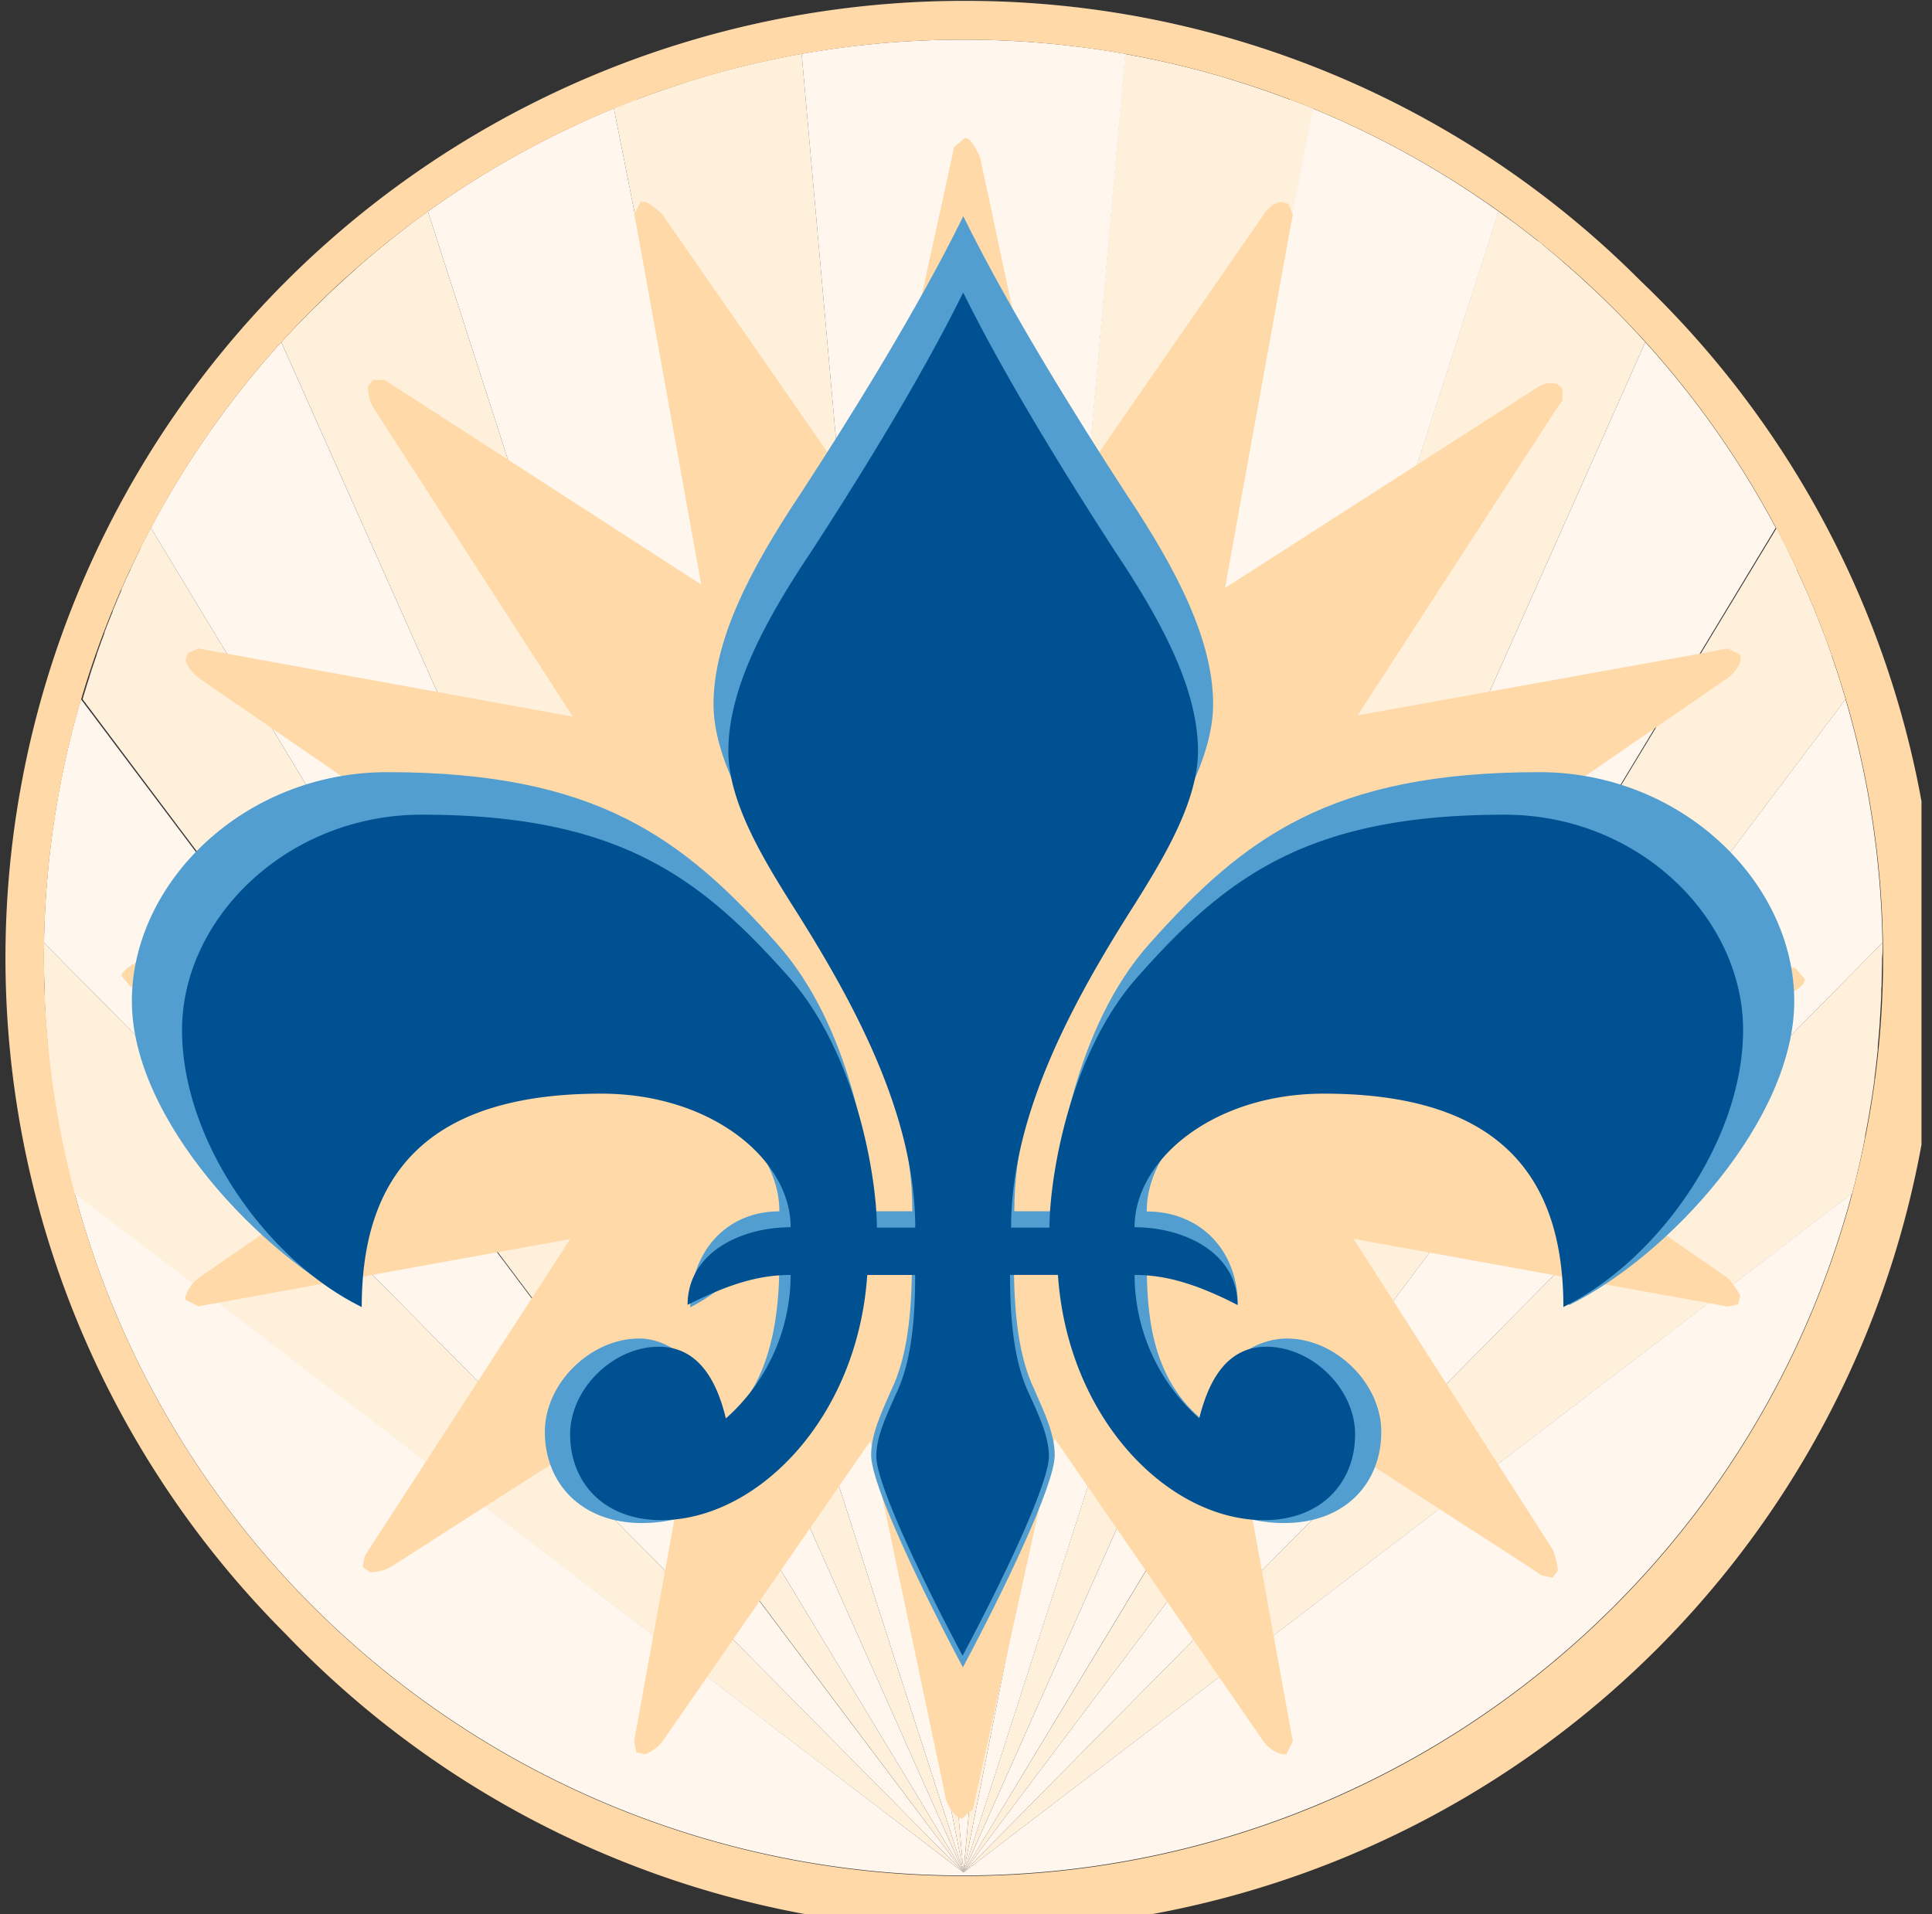
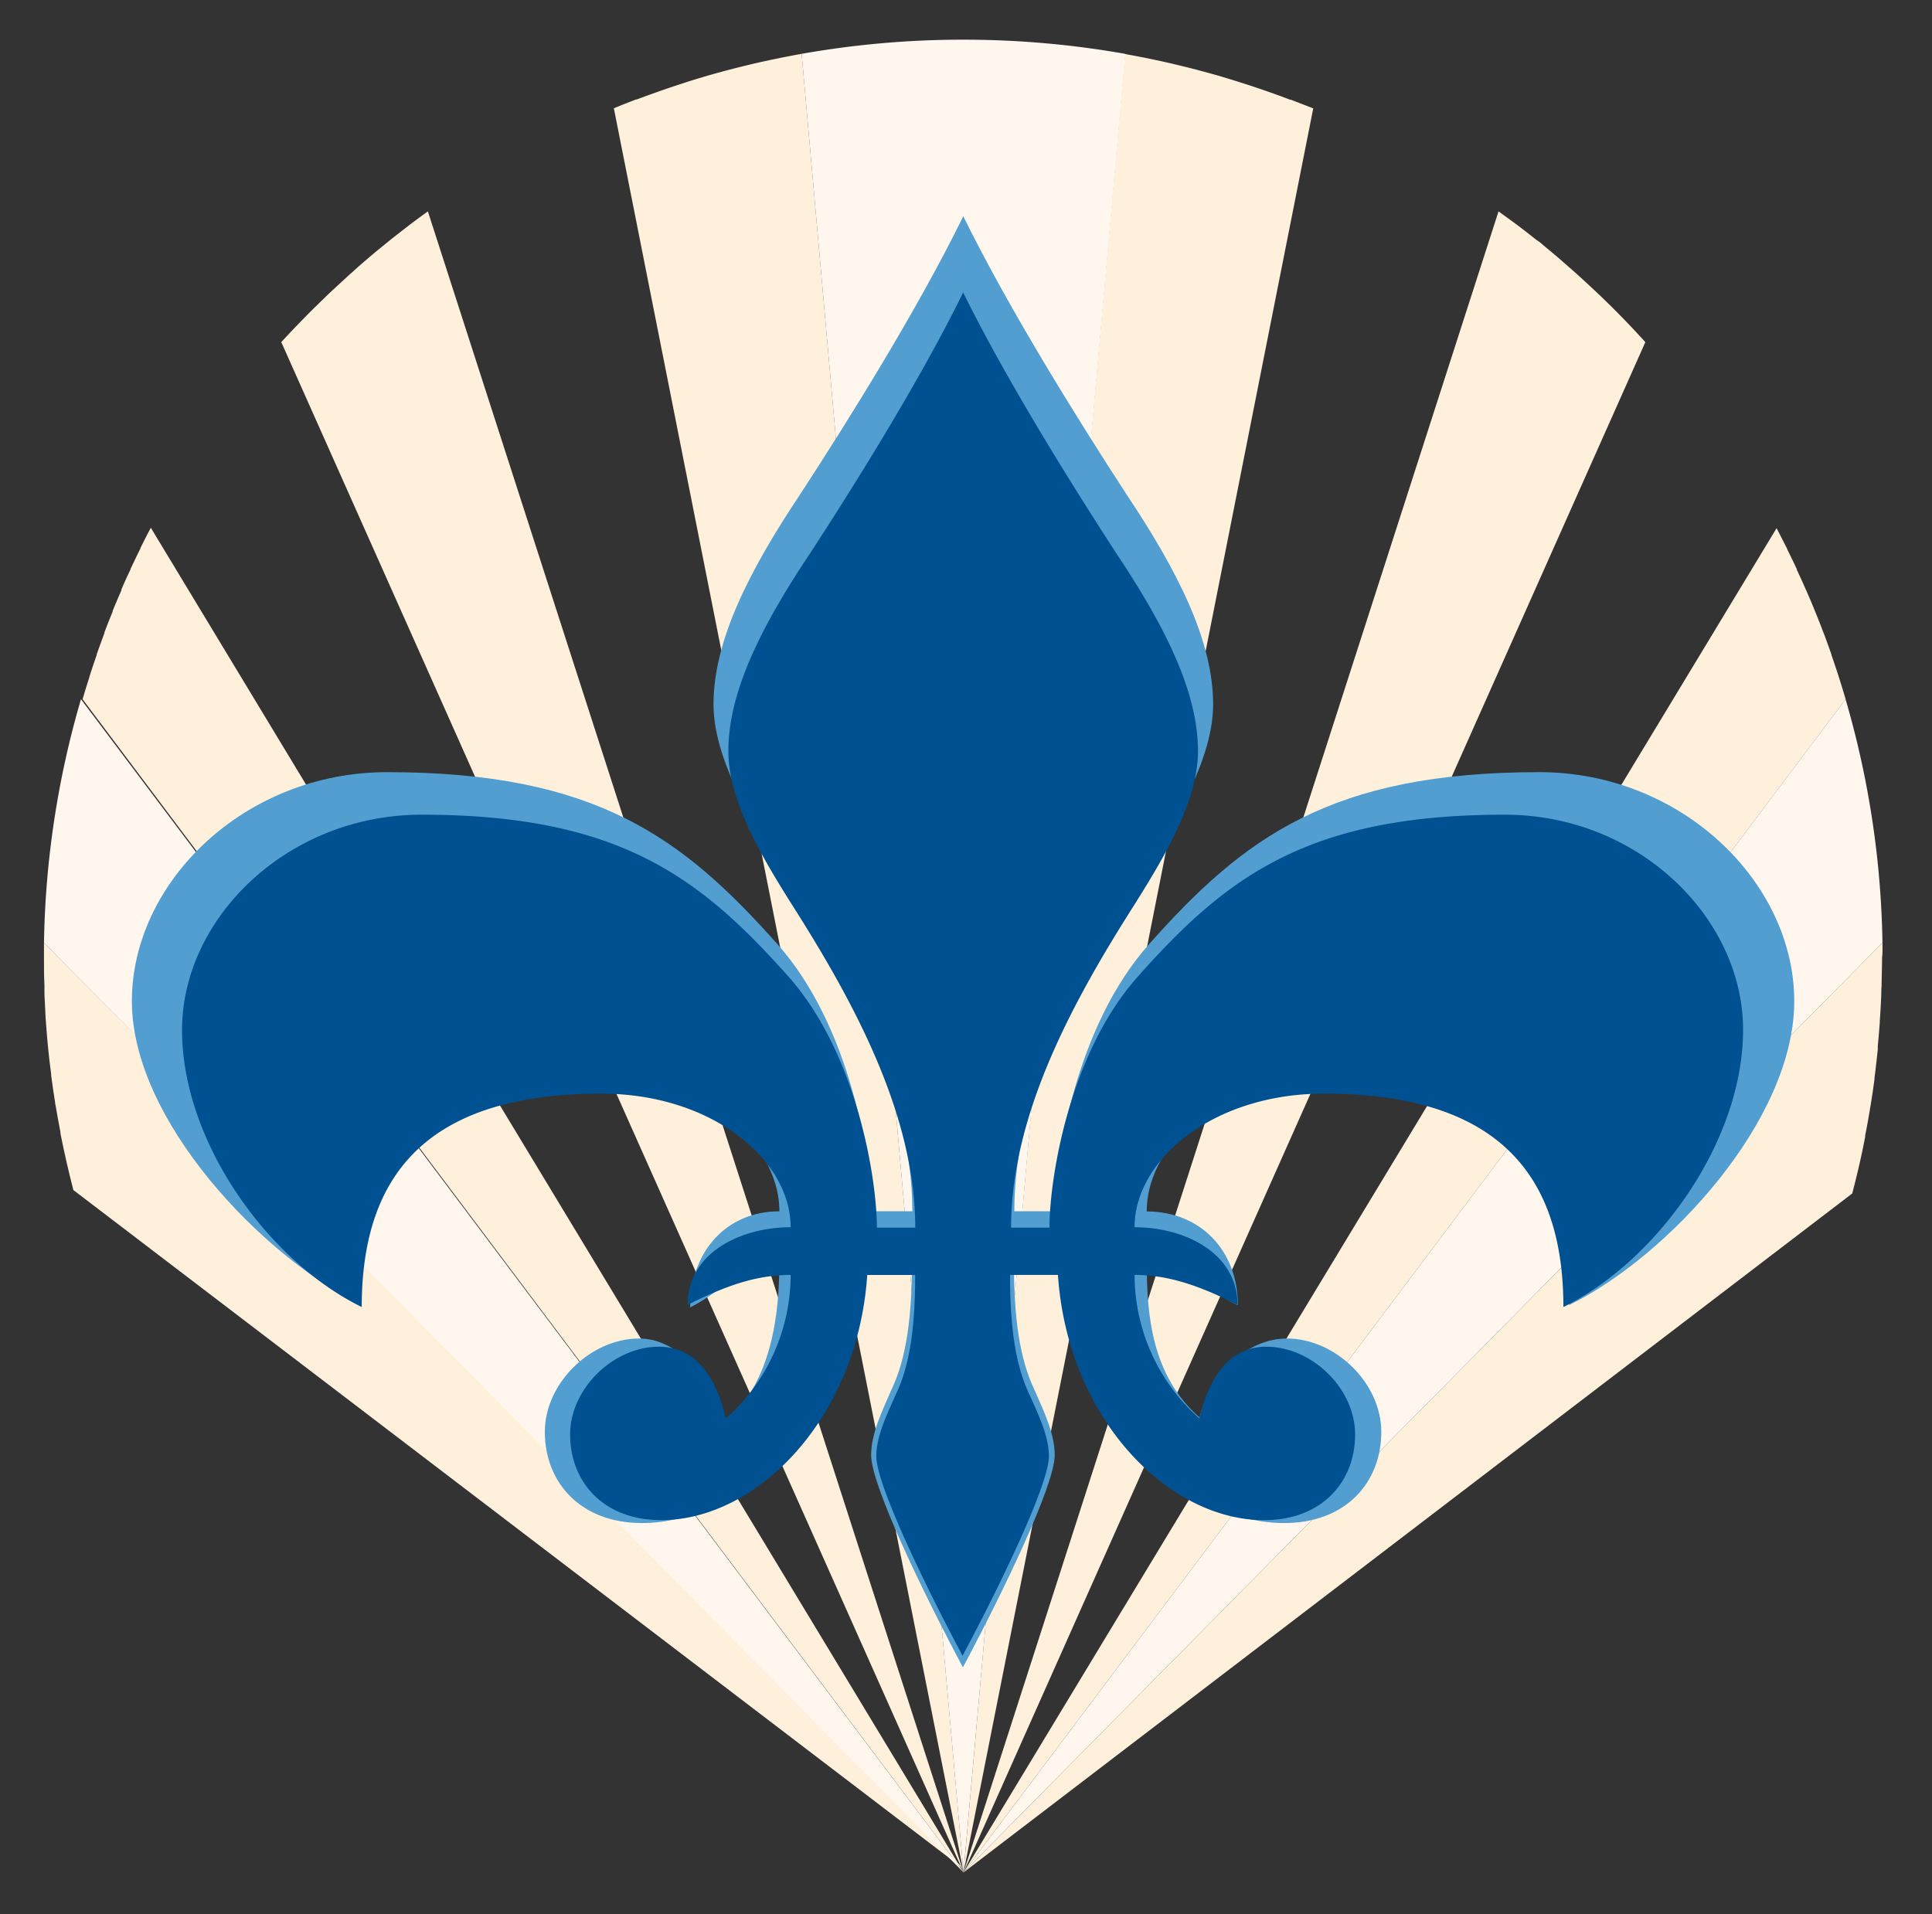
<svg xmlns="http://www.w3.org/2000/svg" width="111" height="110" viewBox="0 0 111 110" fill="none">
  <rect x="0" y="0" width="111" height="110" fill="#333333" stroke="none" />
  <g clip-path="url(#a)">
    <path d="M108.154 54.172L55.359 107.59l51.057-39.012c.283-1.074.536-2.162.744-3.258v-.071c.101-.498.19-1 .272-1.486 0-.075.026-.149.037-.223a51.9 51.9 0 0 0 .227-1.53v-.075c.071-.546.134-1.096.19-1.646v-.186c.044-.457.082-.914.115-1.374 0-.153.019-.305.026-.458.026-.39.045-.78.06-1.174 0-.152 0-.304.018-.46 0-.528.026-1.06.026-1.594.034-.305.026-.587.023-.87zM105.646 38.898a49.495 49.495 0 0 0-.417-1.244v-.03c-.145-.409-.29-.817-.442-1.218a.564.564 0 0 0-.019-.041 42.534 42.534 0 0 0-.469-1.197l-.018-.044c-.16-.398-.328-.792-.499-1.182l-.019-.037a44.462 44.462 0 0 0-.532-1.174v-.03c-.182-.394-.372-.78-.561-1.166v-.023c-.198-.371-.395-.776-.599-1.163l-46.712 77.24 50.678-67.412a51.202 51.202 0 0 0-.391-1.279z" fill="#FFF0DC" />
    <path d="M74.148 5.724h-.04a49.664 49.664 0 0 0-1.243-.454l-.086-.03a46.446 46.446 0 0 0-1.213-.408l-.12-.037c-.397-.13-.795-.25-1.197-.372l-.145-.044a63.2 63.2 0 0 0-1.198-.33l-.149-.042c-.42-.108-.84-.212-1.265-.312l-.086-.022a53.795 53.795 0 0 0-2.771-.569L55.359 107.59 75.45 6.229c-.45-.175-.874-.342-1.302-.505z" fill="#FFF0DC" />
    <path d="M94.53 19.66a50.445 50.445 0 0 0-1.947-2.04l-.022-.022c-.316-.312-.633-.62-.956-.921l-.15-.141c-.286-.264-.568-.528-.858-.788l-.198-.175-.848-.743-.2-.17c-.291-.246-.585-.484-.883-.744l-.182-.119a46.835 46.835 0 0 0-.952-.743l-.123-.096c-.372-.275-.744-.543-1.116-.81l-30.736 95.441L94.53 19.66z" fill="#FFF0DC" />
-     <path d="M2.527 55.038v.034c0 .52 0 1.04.026 1.556v.472c.015.392.034.778.056 1.16 0 .155.019.311.03.468.033.453.067.906.112 1.36v.2c.052.55.115 1.096.19 1.638v.09c.066.495.14 1 .223 1.516 0 .074.026.152.037.23.085.498.175.996.271 1.486v.078c.219 1.1.467 2.185.744 3.255l51.143 39.008L2.527 54.172v.866z" fill="#FFF0DC" />
+     <path d="M2.527 55.038v.034c0 .52 0 1.04.026 1.556v.472c.015.392.034.778.056 1.16 0 .155.019.311.03.468.033.453.067.906.112 1.36c.052.55.115 1.096.19 1.638v.09c.066.495.14 1 .223 1.516 0 .074.026.152.037.23.085.498.175.996.271 1.486v.078c.219 1.1.467 2.185.744 3.255l51.143 39.008L2.527 54.172v.866z" fill="#FFF0DC" />
    <path d="M8.662 30.334c-.201.372-.402.77-.595 1.16v.026c-.19.371-.372.769-.562 1.159v.033c-.183.372-.372.78-.532 1.17v.041a66 66 0 0 0-.503 1.182v.045c-.163.393-.32.79-.472 1.192v.045c-.153.405-.301.81-.443 1.215v.033c-.145.413-.283.829-.416 1.245v.022c-.138.42-.268.847-.395 1.274l50.614 67.413L8.666 30.327l-.004.007zM43.285 3.662l-.089.022c-.424.101-.844.206-1.261.312l-.153.04c-.398.109-.8.216-1.194.332l-.149.044c-.402.12-.796.238-1.194.372l-.123.04c-.405.13-.811.268-1.213.41l-.082.029c-.416.145-.833.297-1.246.453h-.041c-.428.164-.852.33-1.272.506l20.09 101.359-9.3-104.488c-.936.169-1.86.358-2.773.569zM23.482 12.958l-.119.096c-.32.245-.636.49-.952.743l-.183.149c-.297.238-.588.476-.878.72l-.204.175c-.283.242-.566.483-.845.744l-.2.174-.853.784-.156.145c-.32.3-.636.61-.952.921l-.027.023a62.34 62.34 0 0 0-1.953 2.025l39.2 87.932-30.777-95.441c-.372.264-.736.535-1.1.81z" fill="#FFF0DC" />
-     <path d="M24.584 12.151l30.776 95.437L35.27 6.228a52.877 52.877 0 0 0-10.686 5.923zM8.666 30.327l46.693 77.262-39.2-87.929a52.996 52.996 0 0 0-7.493 10.667zM75.424 6.236L55.36 107.59l30.747-95.434a52.654 52.654 0 0 0-10.682-5.919zM94.53 19.66L55.36 107.59l46.662-77.262a52.844 52.844 0 0 0-7.493-10.667z" fill="#FFF7EE" />
    <path d="M55.358 2.28c-3.118-.003-6.23.27-9.301.813l9.3 104.496L64.66 3.097a53.167 53.167 0 0 0-9.301-.817zM106.033 40.177l-50.674 67.412 52.795-53.416a52.738 52.738 0 0 0-2.121-13.996z" fill="#FFF7EE" />
    <path d="M2.527 54.172L55.36 107.59 4.652 40.177a52.784 52.784 0 0 0-2.125 13.995z" fill="#FFF7EE" />
-     <path d="M4.291 68.573a52.755 52.755 0 0 0 18.857 28.262 52.876 52.876 0 0 0 32.198 10.93 52.876 52.876 0 0 0 32.198-10.93A52.757 52.757 0 0 0 106.4 68.573L55.359 107.59 4.29 68.573z" fill="#FFF7EE" />
-     <path d="M55.358 2.28A52.883 52.883 0 0 1 84.71 11.17a52.77 52.77 0 0 1 19.458 23.677 52.693 52.693 0 0 1 3.007 30.483 52.743 52.743 0 0 1-14.46 27.013 52.856 52.856 0 0 1-27.05 14.439 52.898 52.898 0 0 1-30.524-3.002 52.817 52.817 0 0 1-23.71-19.432 52.707 52.707 0 0 1-8.904-29.31A52.722 52.722 0 0 1 18 17.731 52.869 52.869 0 0 1 55.358 2.28zm0-2.23a55.118 55.118 0 0 0-30.577 9.271A55.004 55.004 0 0 0 4.508 33.99a54.917 54.917 0 0 0-3.14 31.757 54.965 54.965 0 0 0 15.051 28.15 55.067 55.067 0 0 0 17.875 12.446 55.13 55.13 0 0 0 42.716.483 55.083 55.083 0 0 0 18.152-12.038 54.979 54.979 0 0 0 12.055-18.128 54.922 54.922 0 0 0-.483-42.657 54.99 54.99 0 0 0-12.463-17.85A54.696 54.696 0 0 0 76.43 4.21 54.757 54.757 0 0 0 55.36.05z" fill="#FFD9A8" />
-     <path d="M103.152 55.625l-.629-.126-20.686-4.548 17.423-11.99c.176-.134.334-.292.469-.467.13-.16.224-.347.275-.547v-.315l-.744-.372-.629.126-20.626 3.716 11.392-17.567.372-.53v-.677l-.298-.26a1.46 1.46 0 0 0-.636-.03 2.083 2.083 0 0 0-.644.312l-17.81 11.436 3.773-20.806.126-.628-.253-.628-.372-.122a1.434 1.434 0 0 0-.599.219c-.185.149-.343.329-.468.531L60.682 29.558 56.322 9.09a4.914 4.914 0 0 0-.313-.639 3.713 3.713 0 0 0-.328-.446l-.23-.096-.64.55-.127.627-4.535 20.658L38.07 12.34a4.828 4.828 0 0 0-.536-.468c-.15-.105-.309-.2-.473-.282h-.249l-.372.743.127.627 3.72 20.628-18.182-11.755h-.677l-.287.371c-.004.217.02.433.075.643.051.202.13.396.234.576l11.46 17.756-21.498-3.913-.629.253-.126.427a2.264 2.264 0 0 0 .755 1.007l17.29 11.89-20.55 4.361c-.188.045-.369.12-.535.22a2.136 2.136 0 0 0-.573.475l-.074.171.55.64 21.338 4.684L11.41 73.433a1.833 1.833 0 0 0-.41.409c-.152.197-.27.42-.345.657v.19l.744.372 21.36-3.865-11.802 18.206-.127.628.417.308c.231.003.462-.027.685-.089.188-.046.369-.12.535-.22L40.327 78.59l-3.895 21.464.126.628.502.122a2.39 2.39 0 0 0 1.009-.75l11.939-17.258 4.323 20.509c.05.202.13.396.234.576.125.2.28.38.462.531l.23.097.64-.55 4.692-21.308 11.995 17.399c.125.167.272.316.439.442.191.137.404.243.629.312h.253l.372-.743-3.862-21.296 17.62 11.391.532.372.629.126.309-.416a3.665 3.665 0 0 0-.082-.543 4.207 4.207 0 0 0-.227-.676l-11.43-17.834 20.835 3.768.63.126.628-.126.123-.502a4.838 4.838 0 0 0-.722-1.022L82.038 61.518l20.463-4.329c.215-.056.421-.141.613-.252.18-.091.34-.218.469-.372l.119-.29-.55-.65z" fill="#FFD9A8" />
    <path d="M60.612 69.599c0-2.924 1.172-10.604 5.417-15.36 5.421-6.093 10.4-9.871 22.41-9.871 8.184 0 14.647 6.338 14.647 13.163s-7.23 14.654-12.94 17.463c0-8.044-2.002-13.558-12.69-13.558-6.739 0-11.572 4.024-11.572 8.174 3.073 0 5.235 2.23 5.235 5.391-2.195-1.096-3.04-2.467-5.235-2.467 0 2.928.253 6.49 3.036 8.917.588-2.437 2.675-4.54 5.02-4.54 2.782 0 5.42 2.56 5.42 5.365 0 2.924-2.054 5.239-5.58 5.239-5.86 0-12.01-6.216-12.599-14.992h-2.928c0 3.047.294 5.487 1.172 7.316.585 1.337 1.172 2.556 1.172 3.778 0 1.705-2.931 7.802-5.275 12.187-2.34-4.388-5.272-10.482-5.272-12.187 0-1.222.588-2.44 1.172-3.779.878-1.828 1.172-4.268 1.172-7.315H49.48c-.587 8.776-6.737 14.992-12.597 14.992-3.516 0-5.581-2.315-5.581-5.24 0-2.804 2.638-5.364 5.42-5.364 2.345 0 4.287 2.49 4.875 4.93 2.783-2.44 3.18-6.39 3.18-9.318-2.194 0-2.924 1.486-5.123 2.6 0-3.169 2.047-5.52 5.124-5.52 0-4.143-4.837-8.174-11.571-8.174-10.678.003-12.449 5.517-12.449 13.56-5.711-2.804-13.182-10.633-13.182-17.461 0-6.83 6.459-13.16 14.67-13.16 12.01 0 16.988 3.778 22.409 9.871 4.245 4.756 5.417 12.436 5.417 15.36h2.344c0-6.948-3.806-13.896-7.616-19.866-1.756-2.805-3.806-6.22-3.806-9.266 0-3.657 2.05-7.676 4.978-12.064 2.783-4.27 6.738-10.604 9.372-15.977 2.638 5.365 6.593 11.7 9.376 15.977 2.928 4.388 4.978 8.407 4.978 12.064 0 3.046-2.05 6.46-3.806 9.266-3.81 5.97-7.616 12.918-7.616 19.866h2.344" fill="#539ED0" />
    <path d="M86.447 46.812c-11.284 0-15.969 3.552-21.062 9.289-3.988 4.458-5.09 11.685-5.09 14.438H58.09c0-6.532 3.58-13.064 7.162-18.674 1.648-2.638 3.576-5.844 3.576-8.709 0-3.436-1.928-7.215-4.677-11.339-2.605-4.013-6.325-9.968-8.814-15.01-2.478 5.042-6.195 10.997-8.81 15.01-2.753 4.124-4.68 7.903-4.68 11.34 0 2.864 1.927 6.07 3.579 8.708 3.579 5.61 7.158 12.142 7.158 18.674H50.38c0-2.753-1.116-9.969-5.093-14.438-5.094-5.726-9.774-9.289-21.062-9.289-7.709 0-13.766 5.945-13.766 12.373 0 6.427 4.956 13.29 10.324 15.916 0-7.56 3.721-12.26 13.766-12.26 6.325 0 10.876 3.778 10.876 7.676-2.891 0-5.92 1.486-5.92 4.458 2.065-1.03 3.855-1.716 5.92-1.716a11.041 11.041 0 0 1-3.721 8.244c-.55-2.289-1.652-4.12-3.855-4.12-2.604 0-5.093 2.404-5.093 5.038 0 2.75 1.927 4.926 5.231 4.926 5.506 0 11.288-5.844 11.839-14.088h2.753c0 2.86-.275 5.153-1.116 6.873-.55 1.26-1.116 2.404-1.116 3.548 0 1.605 2.753 7.334 4.956 11.458 2.202-4.124 4.959-9.853 4.959-11.458 0-1.144-.554-2.289-1.116-3.548-.83-1.72-1.116-4.013-1.116-6.874h2.753c.554 8.245 6.325 14.09 11.838 14.09 3.308 0 5.235-2.178 5.235-4.927 0-2.635-2.481-5.038-5.097-5.038-2.199 0-3.3 1.831-3.854 4.12a11.051 11.051 0 0 1-3.72-8.245c2.06 0 3.854.688 5.915 1.717 0-2.972-3.029-4.458-5.916-4.458 0-3.898 4.54-7.676 10.872-7.676 10.045 0 13.766 4.696 13.766 12.26 5.368-2.634 10.324-9.507 10.324-15.924 0-6.416-5.99-12.365-13.699-12.365z" fill="#005191" />
  </g>
  <defs>
    <clipPath id="a">
      <path fill="#fff" transform="translate(.295 .05)" d="M0 0h110.101v109.95H0z" />
    </clipPath>
  </defs>
</svg>